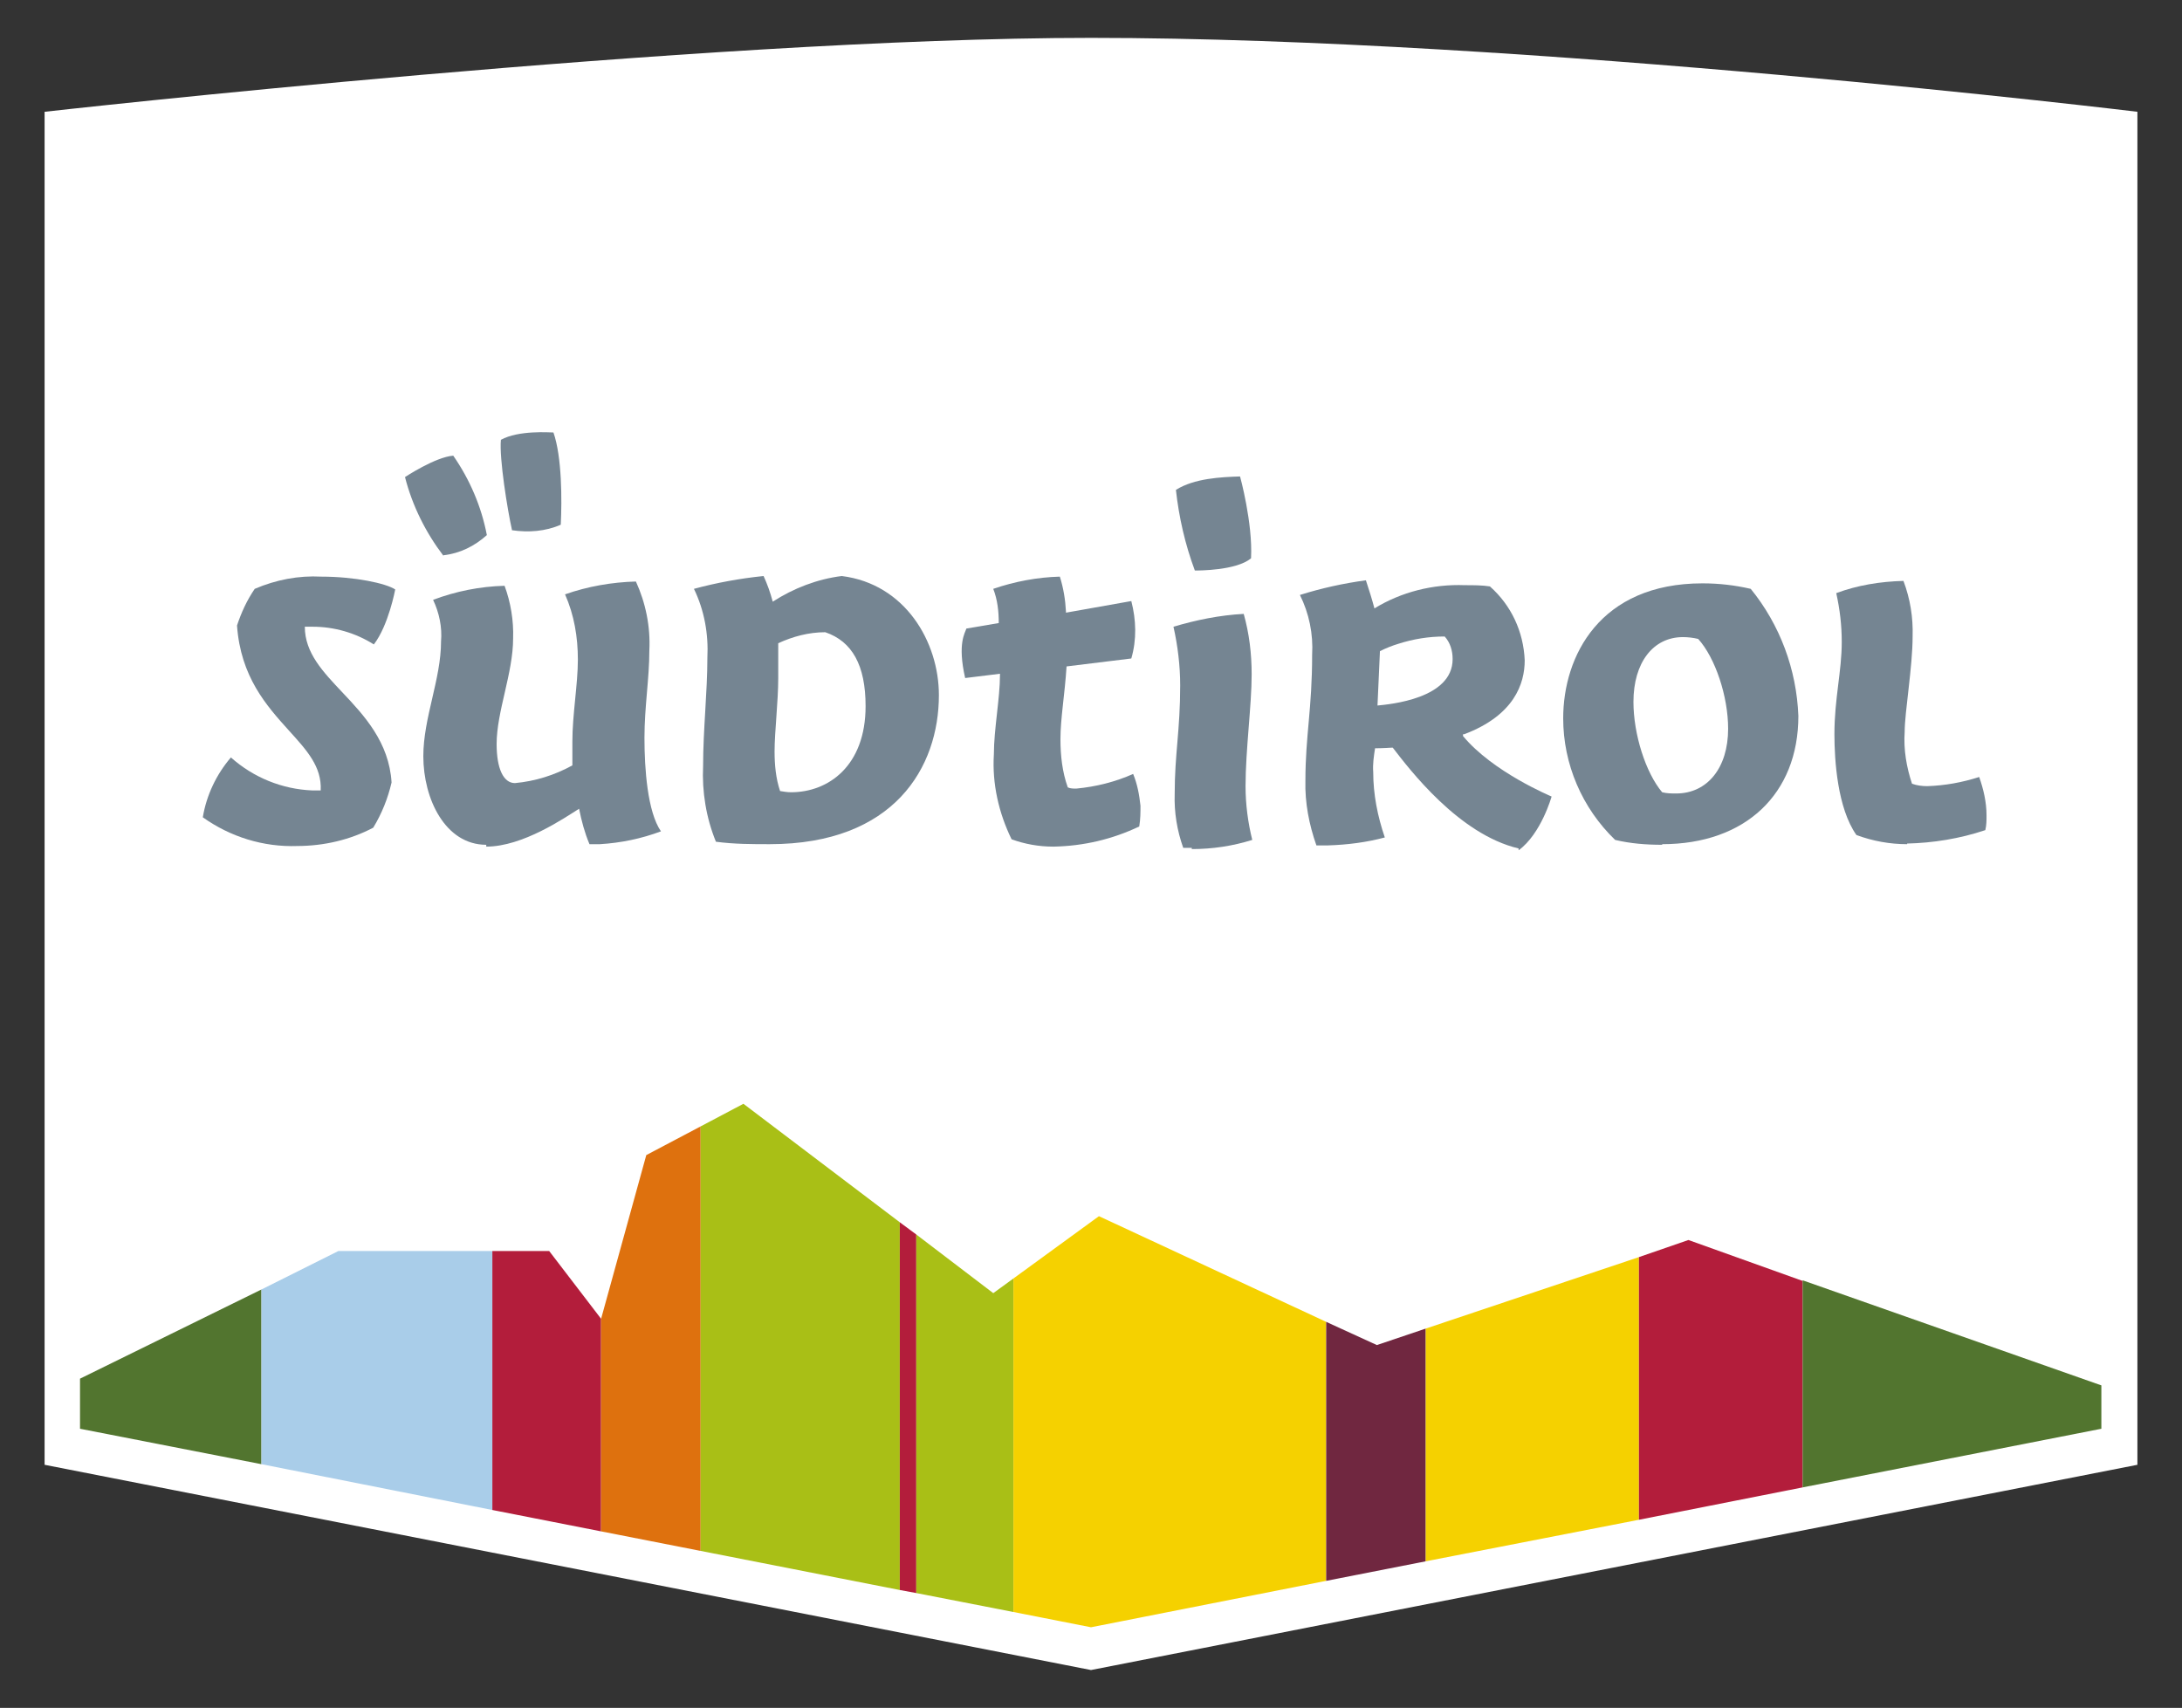
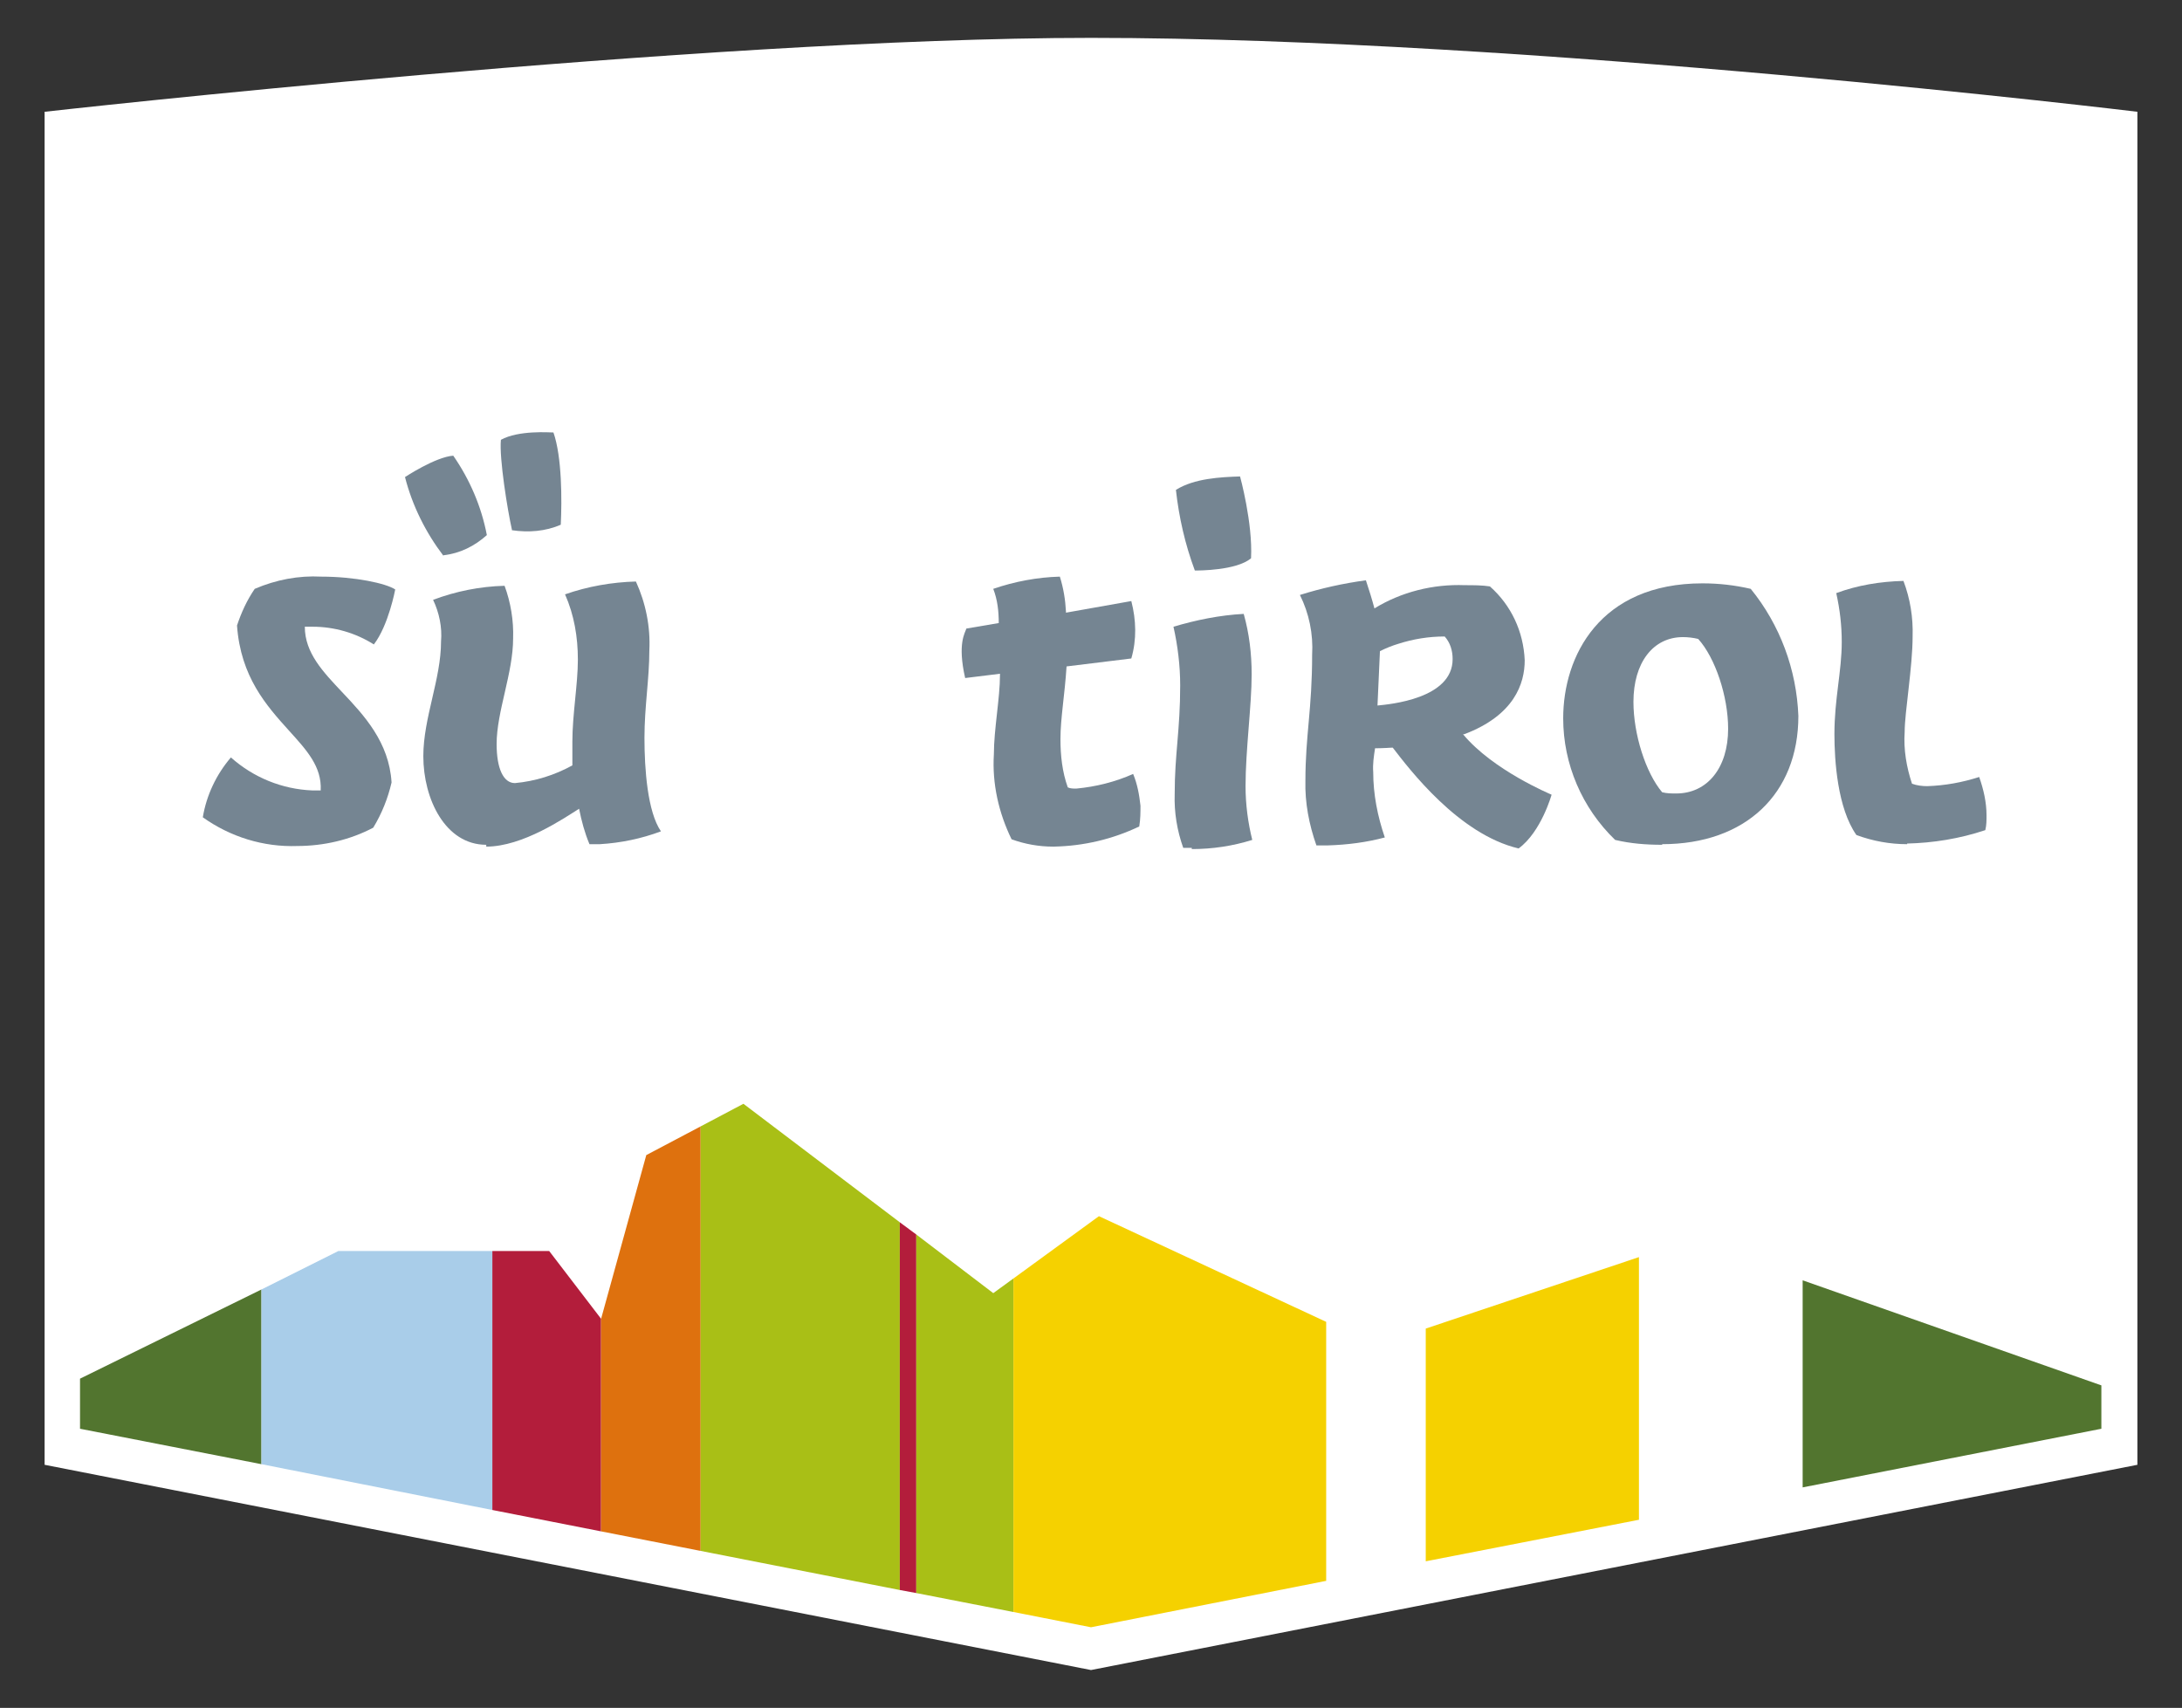
<svg xmlns="http://www.w3.org/2000/svg" id="Ebene_1" viewBox="0 0 35.72 27.96">
  <rect x="0" y="0" width="35.72" height="27.96" fill="#333333" stroke="none" />
  <defs>
    <style>.cls-1{fill:#fff;}.cls-2{fill:#f5d100;}.cls-3{fill:#a9cde9;}.cls-4{fill:#b31d3b;}.cls-5{fill:#a9bf16;}.cls-6{fill:#de710e;}.cls-7{fill:#702740;}.cls-8{fill:#52752f;}.cls-9{fill:#758592;}</style>
  </defs>
  <g id="Ebene_2">
    <g id="Südtirol">
      <g id="Badge">
        <path id="Badge-2" class="cls-1" d="M17.86,.62c7.16,0,17.13,1.21,17.13,1.21V23.98l-17.13,3.36L.73,23.98V1.83S11.48,.62,17.86,.62Z" />
        <g id="Panorama">
          <polygon class="cls-8" points="1.31 22.57 1.31 23.39 4.28 23.97 4.28 21.11 1.31 22.57" />
          <polygon class="cls-3" points="5.54 20.48 4.28 21.11 4.28 23.97 8.06 24.72 8.06 20.48 5.54 20.48" />
          <polygon class="cls-4" points="9.84 21.59 8.99 20.48 8.06 20.48 8.06 24.72 9.84 25.07 9.84 21.59" />
          <polygon class="cls-6" points="11.47 25.39 11.47 18.44 10.58 18.91 9.84 21.59 9.84 25.07 11.47 25.39" />
          <polygon class="cls-5" points="14.73 20.01 14.73 26.03 11.47 25.39 11.47 18.44 12.17 18.07 14.73 20.01" />
          <polygon class="cls-4" points="14.73 20.01 14.73 26.03 15 26.08 15 20.21 14.73 20.01" />
          <polygon class="cls-5" points="16.59 20.93 16.26 21.17 15 20.21 15 26.08 16.59 26.39 16.59 20.93" />
          <polygon class="cls-2" points="21.71 25.88 21.71 21.64 17.99 19.91 16.59 20.93 16.59 26.39 17.86 26.64 21.71 25.88" />
-           <polygon class="cls-7" points="23.34 25.56 23.34 21.75 22.54 22.02 21.71 21.64 21.71 25.88 23.34 25.56" />
          <polygon class="cls-2" points="26.83 24.88 26.83 20.58 23.34 21.75 23.34 25.56 26.83 24.88" />
-           <polygon class="cls-4" points="29.51 24.35 29.51 20.97 27.64 20.3 26.83 20.58 26.83 24.88 29.51 24.35" />
          <polygon class="cls-8" points="29.51 20.96 29.51 24.35 34.4 23.39 34.4 22.68 29.51 20.96" />
        </g>
        <g id="Südtirol_M">
          <path class="cls-9" d="M4.87,13.85c-.56,.02-1.1-.15-1.55-.47,.06-.36,.22-.7,.46-.98,.37,.33,.84,.52,1.33,.54h.14c.02-.39-.23-.66-.52-.98-.37-.41-.79-.88-.85-1.72,.07-.21,.16-.41,.29-.6,.35-.15,.72-.22,1.09-.2,.55,0,1.06,.11,1.21,.21,0,0-.11,.59-.35,.9-.3-.19-.65-.29-1-.29h-.13c0,.43,.3,.74,.61,1.07,.36,.38,.77,.82,.81,1.48-.06,.26-.16,.51-.3,.74-.38,.2-.81,.3-1.25,.3h.01Z" />
          <path class="cls-9" d="M7.96,13.83c-.67,0-1.03-.75-1.03-1.45,0-.63,.29-1.26,.29-1.88,.02-.23-.03-.47-.13-.68,.37-.14,.77-.22,1.17-.23,.1,.27,.15,.57,.14,.86,0,.57-.27,1.2-.27,1.73,0,.4,.11,.64,.3,.64,.33-.03,.65-.13,.94-.29,0-.02,0-.18,0-.39,0-.44,.09-.94,.09-1.34,0-.37-.06-.73-.21-1.07,.37-.13,.77-.2,1.16-.21,.16,.35,.24,.74,.22,1.13,0,.46-.08,.92-.08,1.43s.05,1.21,.27,1.53c-.32,.12-.66,.19-1,.21h-.17c-.08-.19-.13-.38-.17-.58-.24,.15-.92,.62-1.52,.62v-.03Zm-.7-4.73c-.29-.38-.51-.82-.63-1.29h0s.5-.33,.79-.35c.27,.39,.46,.83,.55,1.3-.2,.18-.44,.3-.71,.33h0Zm1.12-.43c-.07-.31-.21-1.17-.18-1.47,.29-.16,.8-.12,.86-.12,.14,.4,.14,1.11,.12,1.51-.25,.11-.53,.13-.8,.09h0Z" />
-           <path class="cls-9" d="M12.61,13.82c-.3,0-.59,0-.89-.04-.16-.39-.23-.82-.21-1.24,0-.59,.07-1.21,.07-1.77,.02-.39-.05-.78-.22-1.13,.37-.1,.75-.17,1.14-.21,.06,.13,.11,.27,.15,.42,.34-.22,.73-.37,1.13-.42,1.04,.13,1.59,1.08,1.59,1.95,0,1.18-.73,2.44-2.77,2.44h.01Zm.9-3.47c-.27,0-.53,.07-.77,.18v.57c0,.39-.06,.88-.06,1.2,0,.22,.02,.44,.09,.65,.06,.01,.12,.02,.18,.02,.61,0,1.22-.43,1.22-1.41,0-.67-.22-1.06-.66-1.21h0Z" />
          <path class="cls-9" d="M17.24,13.86c-.23,0-.46-.04-.68-.12-.21-.43-.32-.91-.29-1.39,0-.41,.1-.92,.1-1.3v-.02l-.57,.07c-.13-.57,0-.74,.02-.81l.53-.09c0-.19-.02-.38-.09-.56,.35-.12,.72-.19,1.09-.2,.06,.19,.09,.38,.1,.57v.02l1.07-.19c.08,.31,.09,.63,0,.94l-1.06,.13c-.03,.47-.1,.85-.1,1.19,0,.27,.03,.54,.12,.79,.04,.02,.09,.02,.14,.02,.32-.03,.64-.11,.93-.24,.07,.17,.1,.34,.12,.52,0,.11,0,.22-.02,.34-.44,.21-.91,.32-1.4,.33h-.01Z" />
          <path class="cls-9" d="M19.52,13.88h-.15c-.1-.28-.15-.58-.14-.88,0-.66,.09-1.04,.09-1.78,0-.32-.04-.65-.11-.96,.37-.11,.76-.19,1.15-.21,.09,.32,.13,.65,.13,.99,0,.51-.1,1.24-.1,1.83,0,.3,.04,.6,.11,.88-.32,.1-.65,.15-.99,.15v-.02Zm.04-4.54c-.16-.43-.26-.87-.31-1.32,.3-.19,.74-.21,1.05-.22,0,0,.21,.76,.18,1.34-.24,.2-.85,.2-.92,.2h0Z" />
-           <path class="cls-9" d="M24.86,13.89c-.98-.23-1.79-1.3-2.06-1.65h-.02s-.15,.01-.27,.01c-.02,.13-.04,.26-.03,.39,0,.36,.07,.72,.19,1.07-.3,.08-.61,.12-.93,.13h-.19c-.12-.34-.19-.7-.18-1.06,0-.74,.11-1.17,.11-2.06,.02-.34-.05-.68-.2-.98,.35-.11,.71-.19,1.08-.24,.05,.15,.1,.31,.14,.46,.44-.27,.96-.4,1.48-.38,.14,0,.28,0,.41,.02,.35,.31,.55,.74,.57,1.21,0,.38-.17,.9-.99,1.21h-.02v.03c.49,.59,1.43,.98,1.45,.99,0,0-.17,.61-.54,.88v-.03Zm-1.97-3.35c-.1,.03-.2,.07-.3,.12,0,.03-.04,.87-.04,.89,.2-.02,1.23-.11,1.23-.76,0-.14-.04-.27-.13-.37-.26,0-.51,.04-.76,.12Z" />
+           <path class="cls-9" d="M24.86,13.89c-.98-.23-1.79-1.3-2.06-1.65h-.02s-.15,.01-.27,.01c-.02,.13-.04,.26-.03,.39,0,.36,.07,.72,.19,1.07-.3,.08-.61,.12-.93,.13h-.19c-.12-.34-.19-.7-.18-1.06,0-.74,.11-1.17,.11-2.06,.02-.34-.05-.68-.2-.98,.35-.11,.71-.19,1.08-.24,.05,.15,.1,.31,.14,.46,.44-.27,.96-.4,1.48-.38,.14,0,.28,0,.41,.02,.35,.31,.55,.74,.57,1.21,0,.38-.17,.9-.99,1.21h-.02c.49,.59,1.43,.98,1.45,.99,0,0-.17,.61-.54,.88v-.03Zm-1.97-3.35c-.1,.03-.2,.07-.3,.12,0,.03-.04,.87-.04,.89,.2-.02,1.23-.11,1.23-.76,0-.14-.04-.27-.13-.37-.26,0-.51,.04-.76,.12Z" />
          <path class="cls-9" d="M27.21,13.83c-.26,0-.52-.02-.77-.08-.54-.52-.85-1.24-.85-1.99,0-1.02,.6-2.21,2.28-2.21,.27,0,.53,.03,.79,.09,.48,.59,.75,1.32,.78,2.08,0,1.28-.87,2.1-2.23,2.1h0Zm.34-3.4c-.49,0-.81,.42-.81,1.06,0,.53,.2,1.16,.47,1.48,.08,.02,.15,.02,.23,.02,.51,0,.85-.42,.85-1.06,0-.53-.21-1.16-.49-1.47-.08-.02-.17-.03-.25-.03Z" />
          <path class="cls-9" d="M31.22,13.82c-.28,0-.56-.05-.83-.15-.31-.44-.36-1.22-.36-1.65,0-.58,.12-1.03,.12-1.51,0-.27-.03-.53-.09-.8,.35-.13,.72-.19,1.1-.2,.11,.29,.16,.6,.15,.91,0,.5-.13,1.24-.13,1.56-.02,.29,.03,.58,.12,.85,.08,.03,.17,.04,.25,.04,.29-.01,.57-.06,.85-.15,.07,.2,.12,.41,.12,.63,0,.08,0,.16-.02,.24-.42,.14-.85,.21-1.29,.22h.01Z" />
        </g>
      </g>
    </g>
  </g>
</svg>